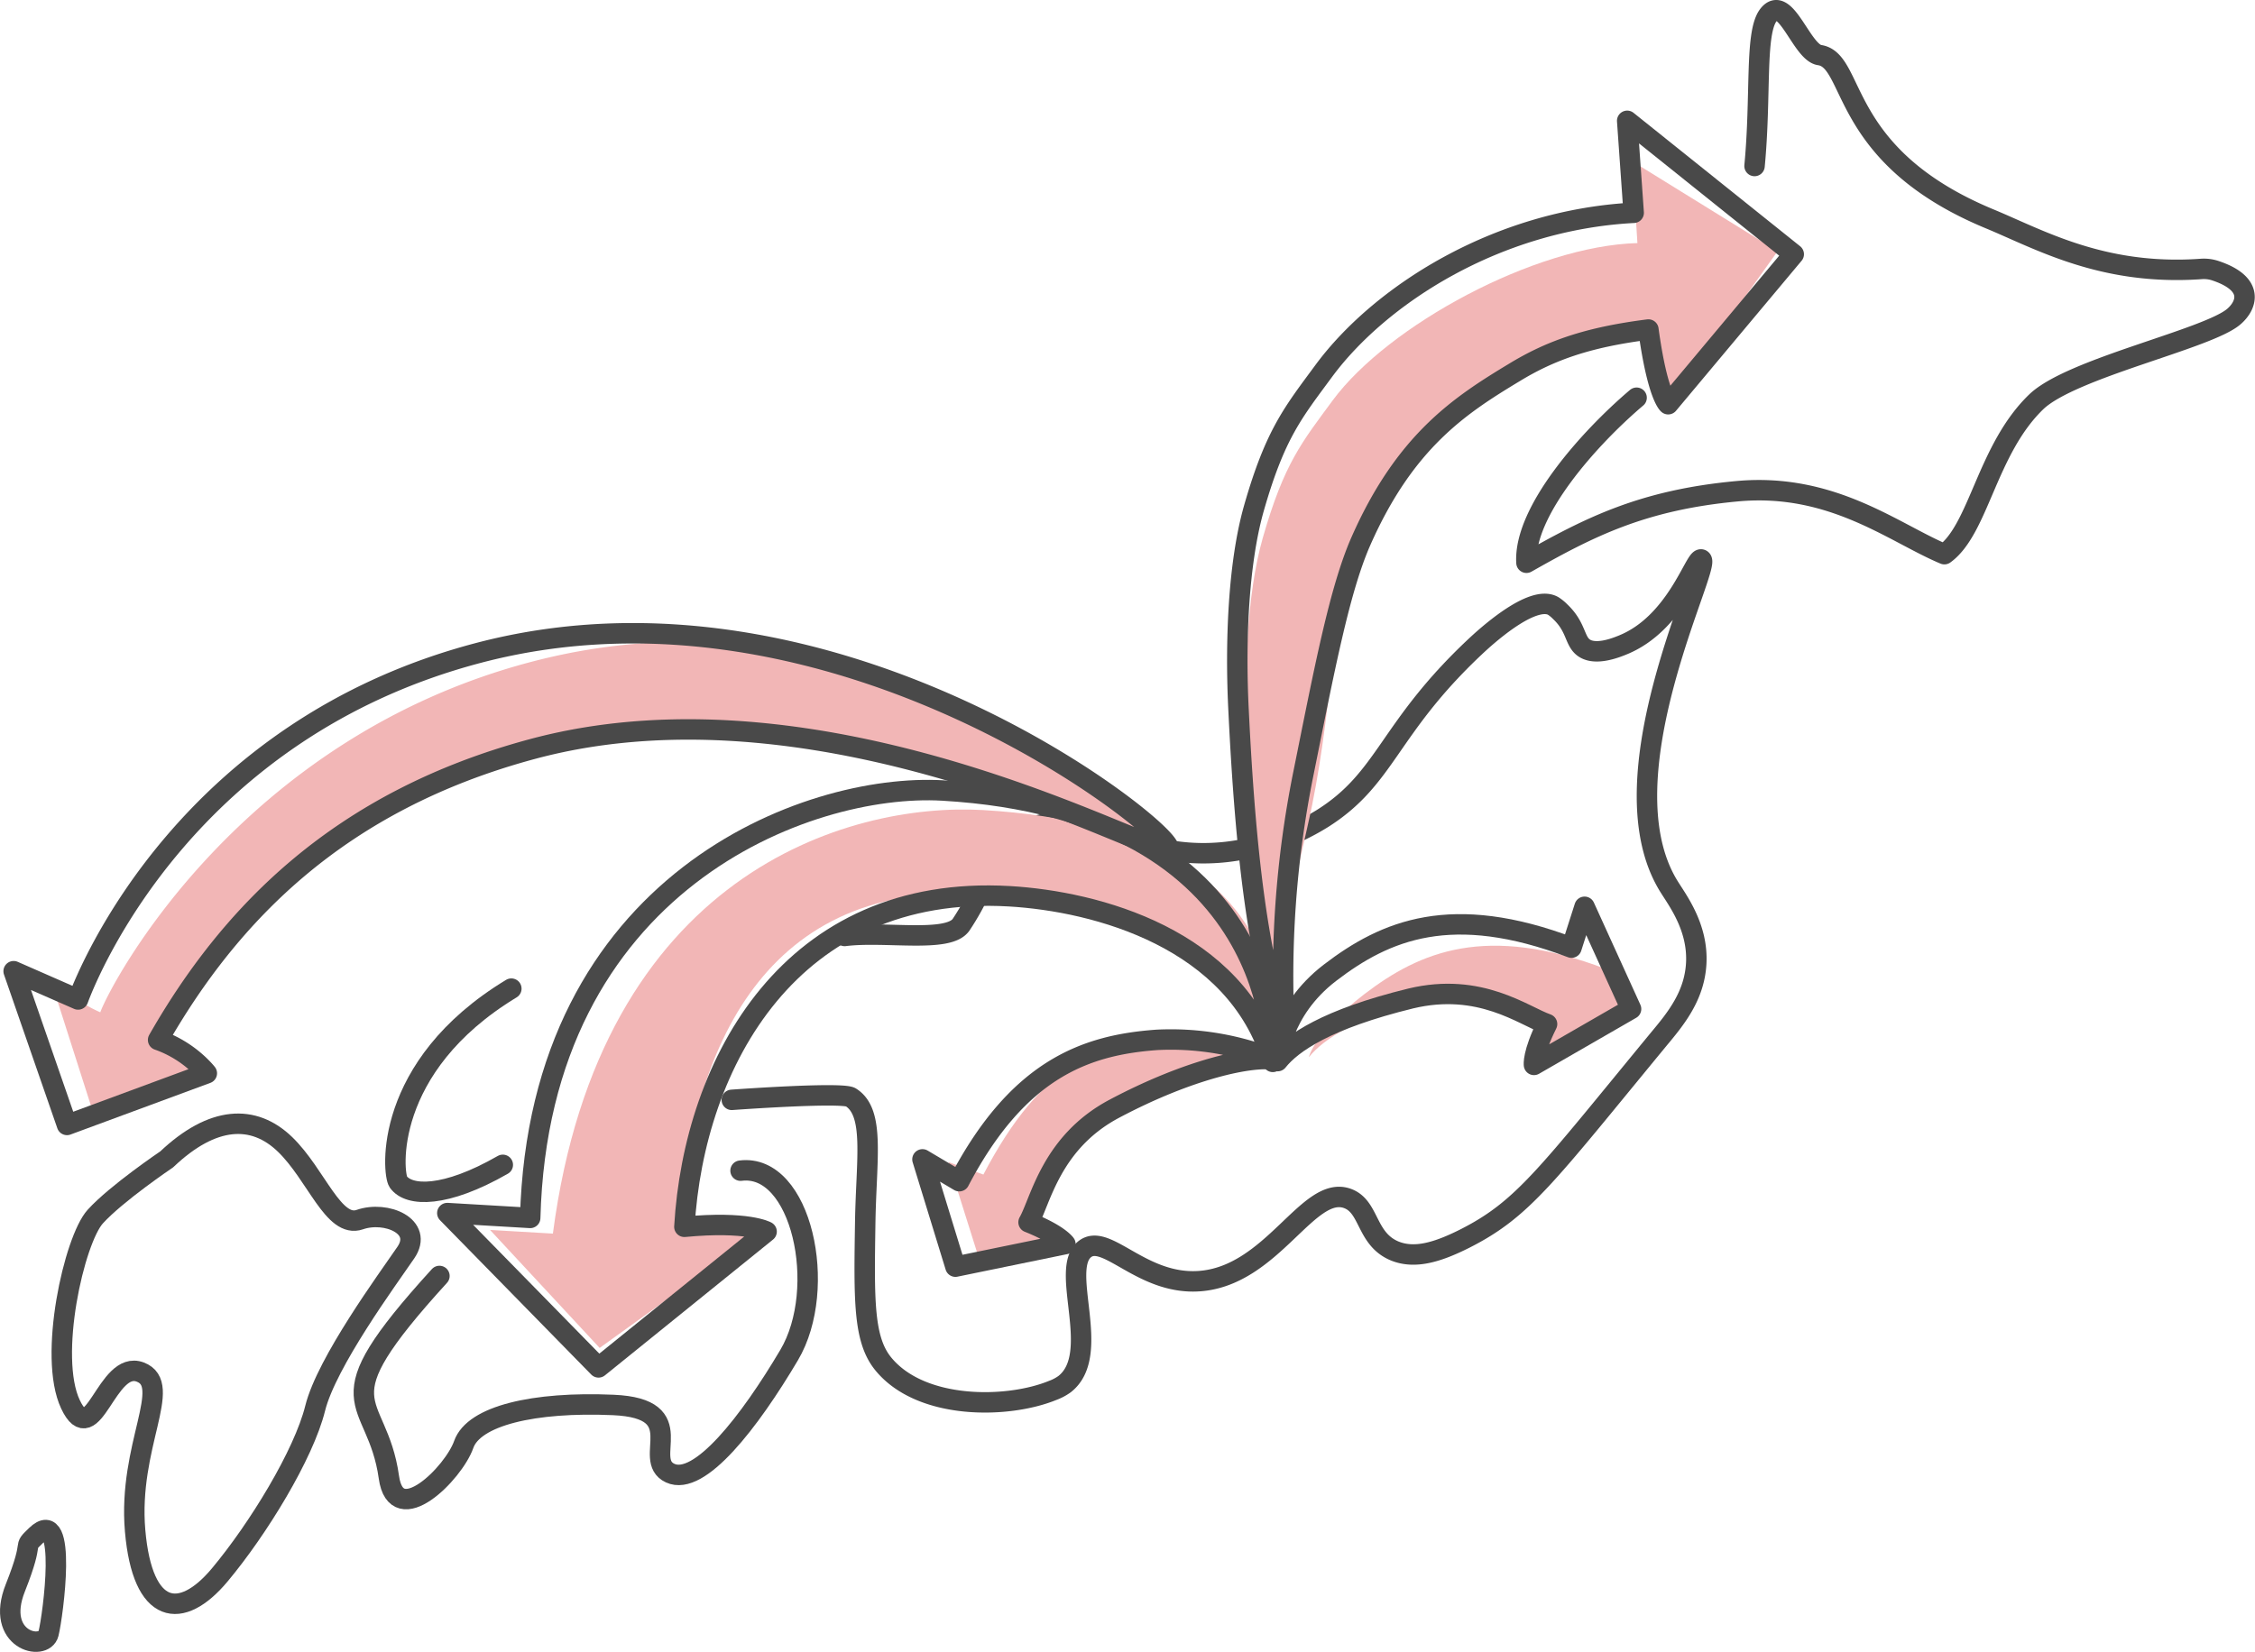
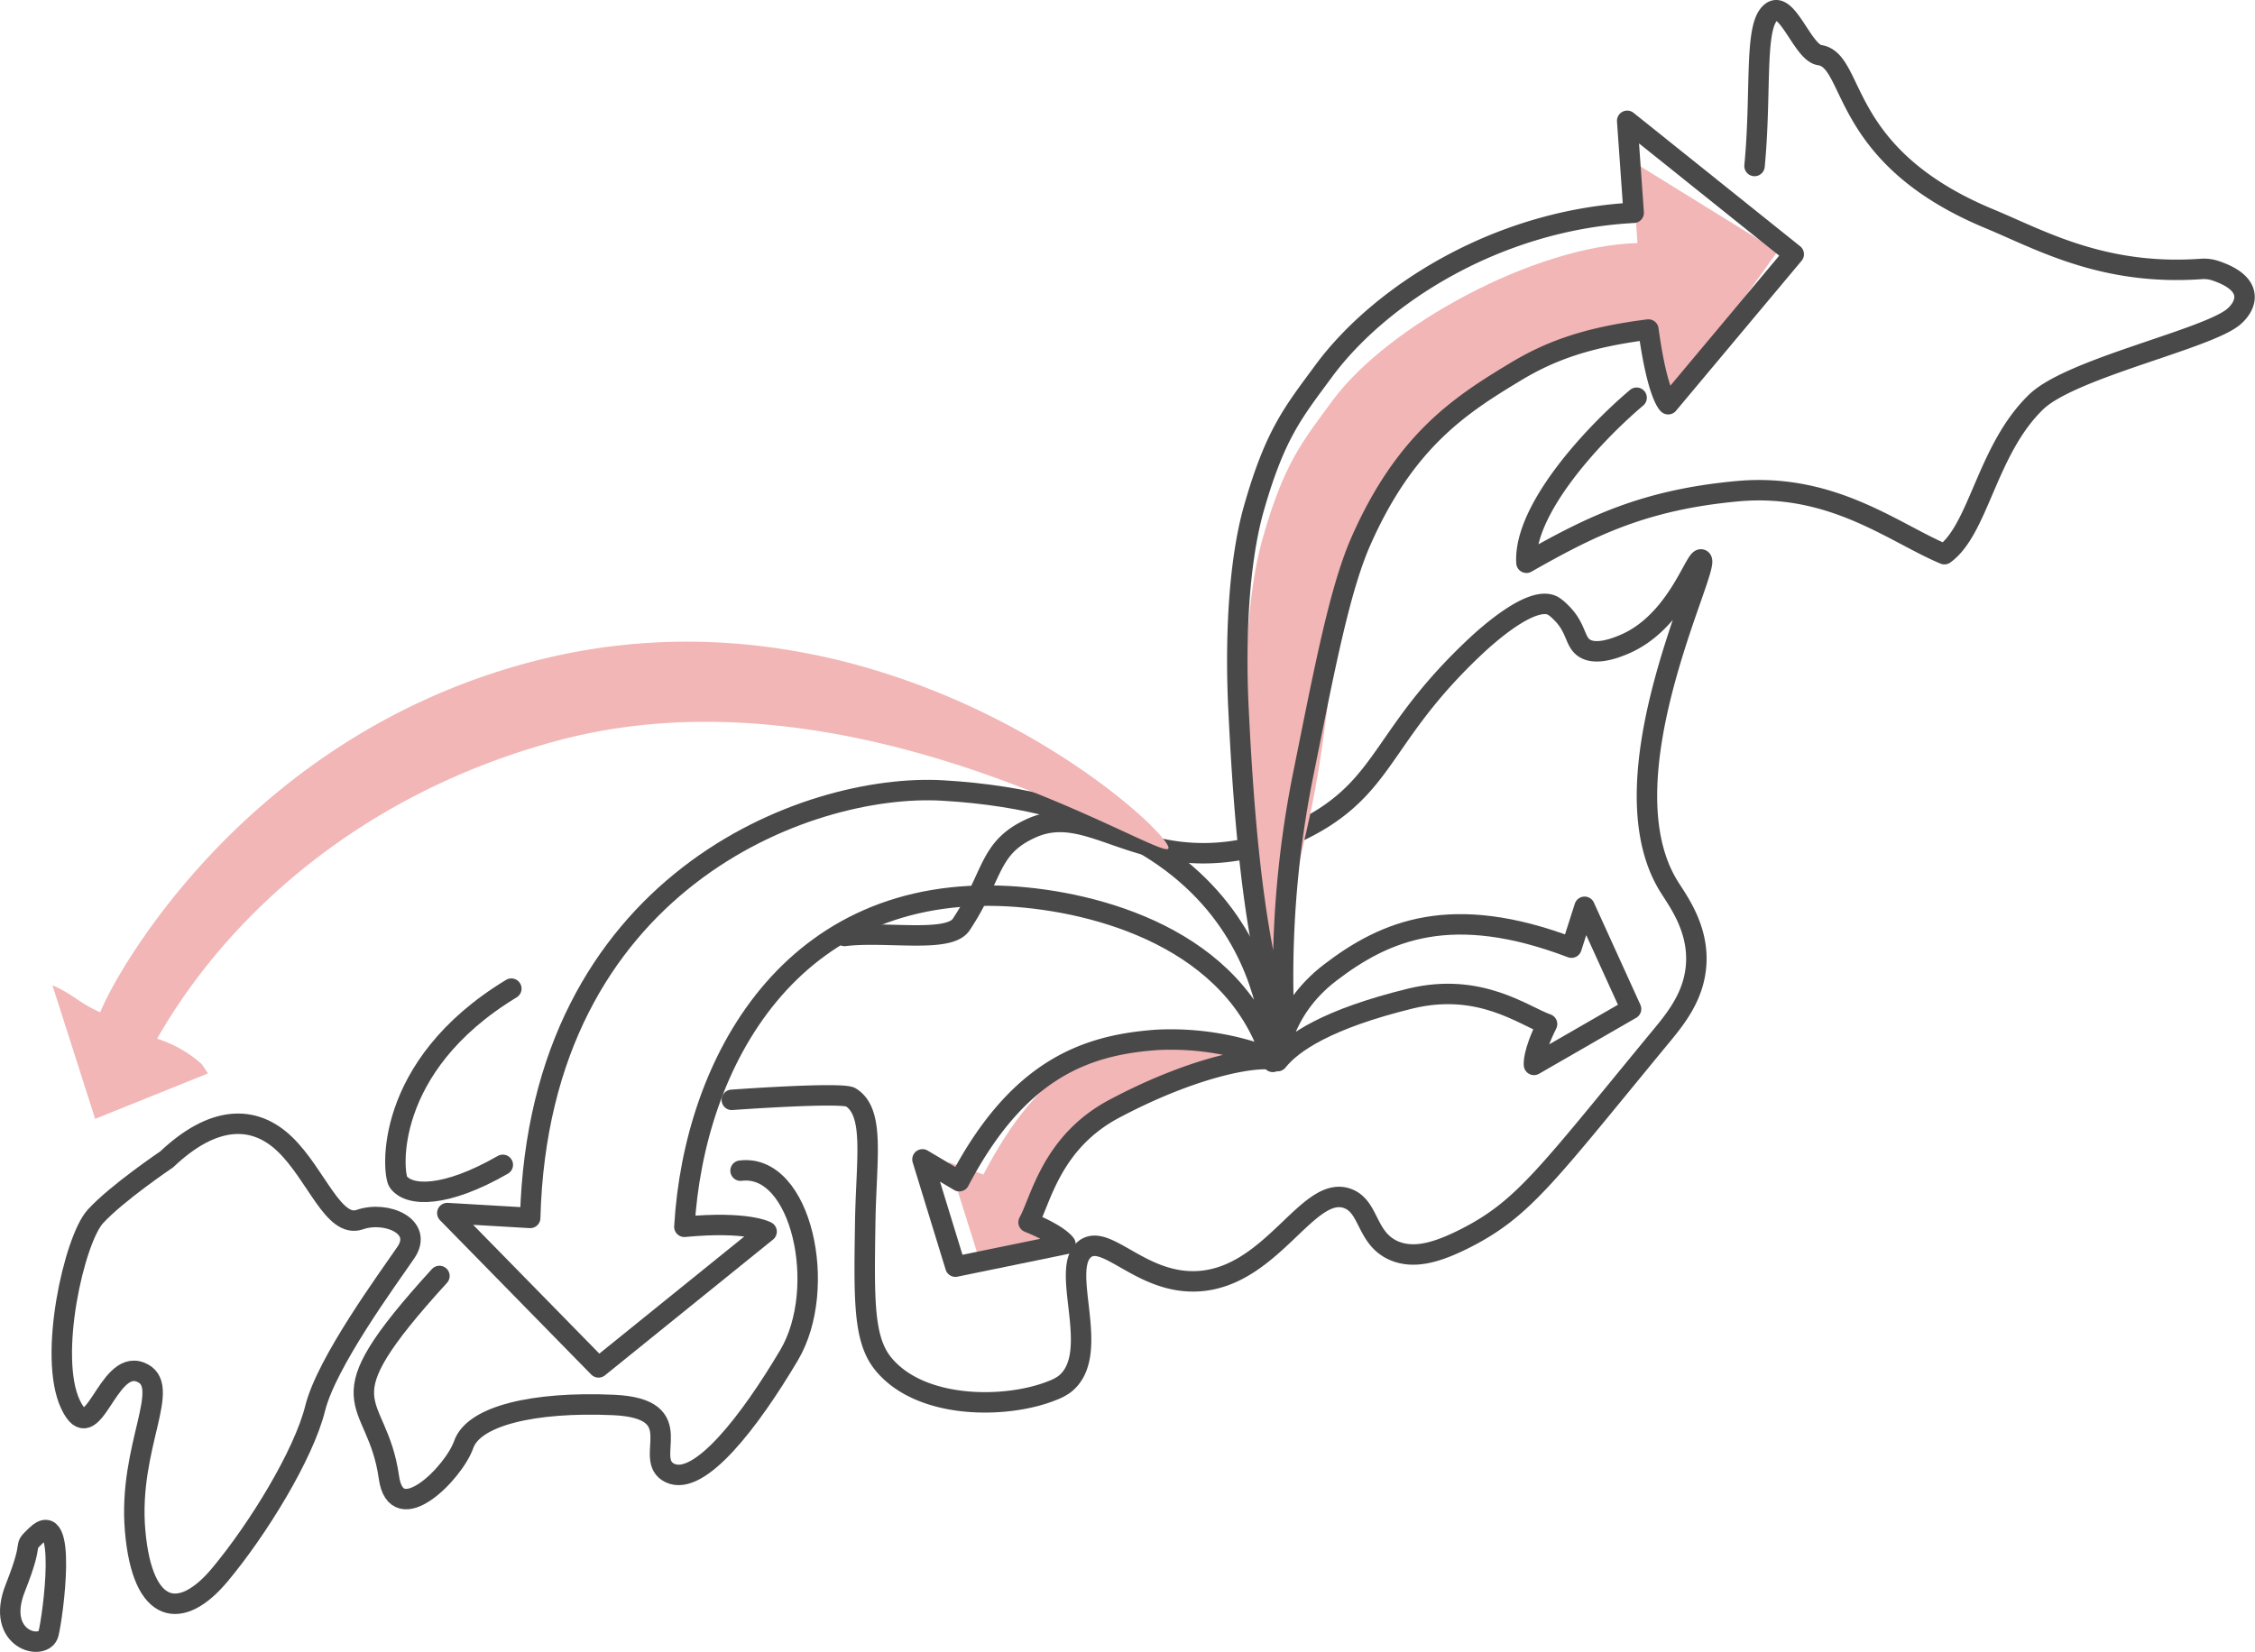
<svg xmlns="http://www.w3.org/2000/svg" viewBox="0 0 441.26 323.33">
  <defs>
    <style>.cls-1{fill:none;stroke:#494949;stroke-linecap:round;stroke-linejoin:round;stroke-width:4px;}.cls-2{fill:#f2b6b6;}</style>
  </defs>
  <title>seminar_merit-02</title>
  <g id="レイヤー_2" data-name="レイヤー 2">
    <g id="アイコン">
      <g id="拡散">
        <path class="cls-1" d="M320.25,77.85c-9.33,7.92-22.15,22.3-21.55,32.3,12.23-6.93,22.64-12.28,41.24-14s30.69,8.2,40.54,12.32c6.77-4.89,8.29-20.51,18-29.84,6.89-6.59,33.58-12.27,38.65-16.67,2.57-2.22,4.1-6.43-3.7-9a7.11,7.11,0,0,0-2.79-.31c-19.17,1.34-31.46-5.73-41.3-9.81-29.79-12.35-26.11-31-33.3-32.06C352.52,10.25,349.31-1.43,346,3c-2.64,3.58-1.35,15.63-2.67,29.49" />
        <path class="cls-1" d="M98.39,228c-11.27,6.47-18.37,6.25-20.45,3.34-1.11-1.55-3.15-22.52,22.12-37.83" />
        <path class="cls-1" d="M165.28,183.2c7.94-1,20.35,1.45,22.8-2.22,6.45-9.68,5.23-15.1,13.86-18.93,10.75-4.76,19.33,6.77,38,4.71a45.41,45.41,0,0,0,18.76-6.5c12.67-7.95,12.8-17.57,30-33.72,1.75-1.64,11.07-10.27,15.22-7.94a7.79,7.79,0,0,1,1.38,1.13c3.1,2.93,2.78,5.57,4.47,6.94,2.24,1.81,6.43.12,7.78-.43,10.49-4.25,14.13-17.16,15.35-16.73,2.28.8-19.59,42.59-6.32,64,1.7,2.75,5.72,8,5.34,15.05-.34,6.37-4,10.84-7.27,14.76-22.16,26.91-26.58,33.32-38,39.11-5.48,2.76-9.88,4-13.74,2.43-5.65-2.35-4.85-8.67-9.22-10.27-7.72-2.83-14.7,15.22-29.07,16.18-11.23.75-18.09-9.5-22.31-6.3-5.17,3.93,3.54,20.58-4,26.46a9.74,9.74,0,0,1-2.34,1.23c-8.8,3.6-25.73,3.85-33.13-5.2-3.9-4.77-3.77-12.44-3.53-27.78.2-12.36,1.93-21.4-2.83-24.4-1.67-1.05-22.23.42-23.28.5" />
        <path class="cls-1" d="M144.91,229.14c11.9-1.52,17.26,23,9.51,36.09S136.86,291,131.14,288.34,135.59,275.68,120,275s-27.29,2.12-29.26,7.74-13.18,16.84-14.64,6.41c-2.35-16.68-14-13.19,9.89-39.4" />
        <path class="cls-1" d="M32.62,226.93c9-8.54,17-8.88,23.15-2.94s9.49,16.52,14.64,14.73,12.52,1.31,9,6.46-15.5,21.45-17.74,30.48S50.54,299.25,43,308.27s-15.12,8-16.56-8.65,7.58-28.56,1-31.06-9.22,15.7-13.65,6.32.73-32.21,4.86-36.76S32.62,226.93,32.62,226.93Z" />
        <path class="cls-1" d="M7.07,300.53c6.18-6,3.32,15.6,2.43,19.2S-1.08,321.07,3,310.8,4.08,303.44,7.07,300.53Z" />
-         <path class="cls-2" d="M249.06,207.85c-7.15-24.16-41.13-31.81-58.17-32.8-42.69-2.48-56,32.84-57.92,65,12.42-1.18,16.1.93,16.1.93l-31.73,22.86-21.45-23.1,12.3.72c9.19-70.35,57.7-84.44,84.21-82.9C259.62,162.5,249.06,207.85,249.06,207.85Z" />
        <path class="cls-1" d="M249.06,207.85c-7.15-24.16-34.5-31.43-51.54-32.42-42.7-2.48-61.73,32.51-63.6,64.7,12.42-1.18,16.09.94,16.09.94l-32.89,26.58L87.53,237.44l16.22.95c1.73-65.74,54.22-85.2,80.72-83.66C251.69,158.63,249.06,207.85,249.06,207.85Z" />
-         <path class="cls-2" d="M256.11,206.93s1.06-4.81,10.87-12.34c10.87-8.33,23.85-13.83,47.27-4.92l-3.44-6.87,8.05,14.38-19,11.3s-.4-2.52,2.5-8.31c-4.55-1.58-6.64-8.71-20.24-5.43C265.73,198.69,259,203.37,256.11,206.93Z" />
        <path class="cls-1" d="M250,207.7s.42-9.76,10.24-17.29c10.86-8.33,23.85-13.83,47.27-4.92l2.56-8,9.1,20-19,10.95s-.34-2.17,2.56-8c-4.56-1.58-13.09-8.27-26.69-5C259.61,199.47,252.83,204.14,250,207.7Z" />
        <path class="cls-2" d="M247.49,207.34s-6.5-4.72-18.85-3.84c-13.65,1-24.59,4.2-36.21,26.4l-6.8-2.42L192,247.7l15.83-3.1s-.72-3.88-6.73-6.3c2.36-4.2,4.61-14.7,17-21.27C232.91,209.13,243,206.57,247.49,207.34Z" />
        <path class="cls-1" d="M249.49,207.43a54.38,54.38,0,0,0-23.14-3.89c-13.65,1-27,5.46-38.64,27.66l-7.2-4.27,6.45,21,21.52-4.42s-1.19-1.86-7.21-4.27c2.37-4.2,4.4-15.64,16.76-22.21C232.91,209.13,245,206.65,249.49,207.43Z" />
        <path class="cls-2" d="M251.4,202.51c-1.17-21,2.87-32.66,5.37-45,4.11-20.36,3.86-37.82,8.1-47.4,8.68-19.64,20.95-30.82,31.55-37.27,7-4.25,14.25-6.85,26.16-8.36,1.78,13,3.87,14.62,3.87,14.62l21.4-29.93L319.41,31.58l1,16c-20.1.54-48.76,16.12-59.6,30.75-6,8.16-9.53,12.3-13.72,27-3.14,11-3.67,26.67-3,39.69C245.49,173.12,246.18,187.52,251.4,202.51Z" />
        <path class="cls-1" d="M251.4,202.51A200.48,200.48,0,0,1,255,151.65c4.11-20.35,7.09-36.21,11.33-45.79,8.68-19.64,19.47-26.6,30.07-33,7-4.25,14.25-6.85,26.16-8.36,1.78,13,3.87,14.62,3.87,14.62L351,49.76,318.41,23.65l1.27,18c-27,1.42-49.75,16.25-60.59,30.88-6,8.16-9.53,12.29-13.72,26.94-3.13,11-3.67,26.67-3,39.7C243.74,167.3,246.18,187.52,251.4,202.51Z" />
        <path class="cls-2" d="M228.63,166.09c-1.35,2.62-61.27-36.8-119.61-21.1-37.73,10.15-64.15,33.59-78.28,58.32a23.94,23.94,0,0,1,8.7,4.94,22.25,22.25,0,0,1,1.24,1.86L18.62,219l-8.36-26.15c4.2,1.84,5.16,3.45,9.36,5.29,2.22-6,27.47-53.68,84.41-68.61C174.21,111.09,230.07,163.31,228.63,166.09Z" />
-         <path class="cls-1" d="M228.63,166.09c-1.35,2.62-66.11-35.18-124.44-19.48-37.74,10.15-59.13,32.22-73.25,56.94a22.37,22.37,0,0,1,8.11,5c.52.51,1,1,1.42,1.53L13.11,220.19,2.67,190.1l12.61,5.53c2.21-6,21.51-52.93,78.45-67.86C163.91,109.37,230.07,163.31,228.63,166.09Z" />
      </g>
    </g>
  </g>
</svg>